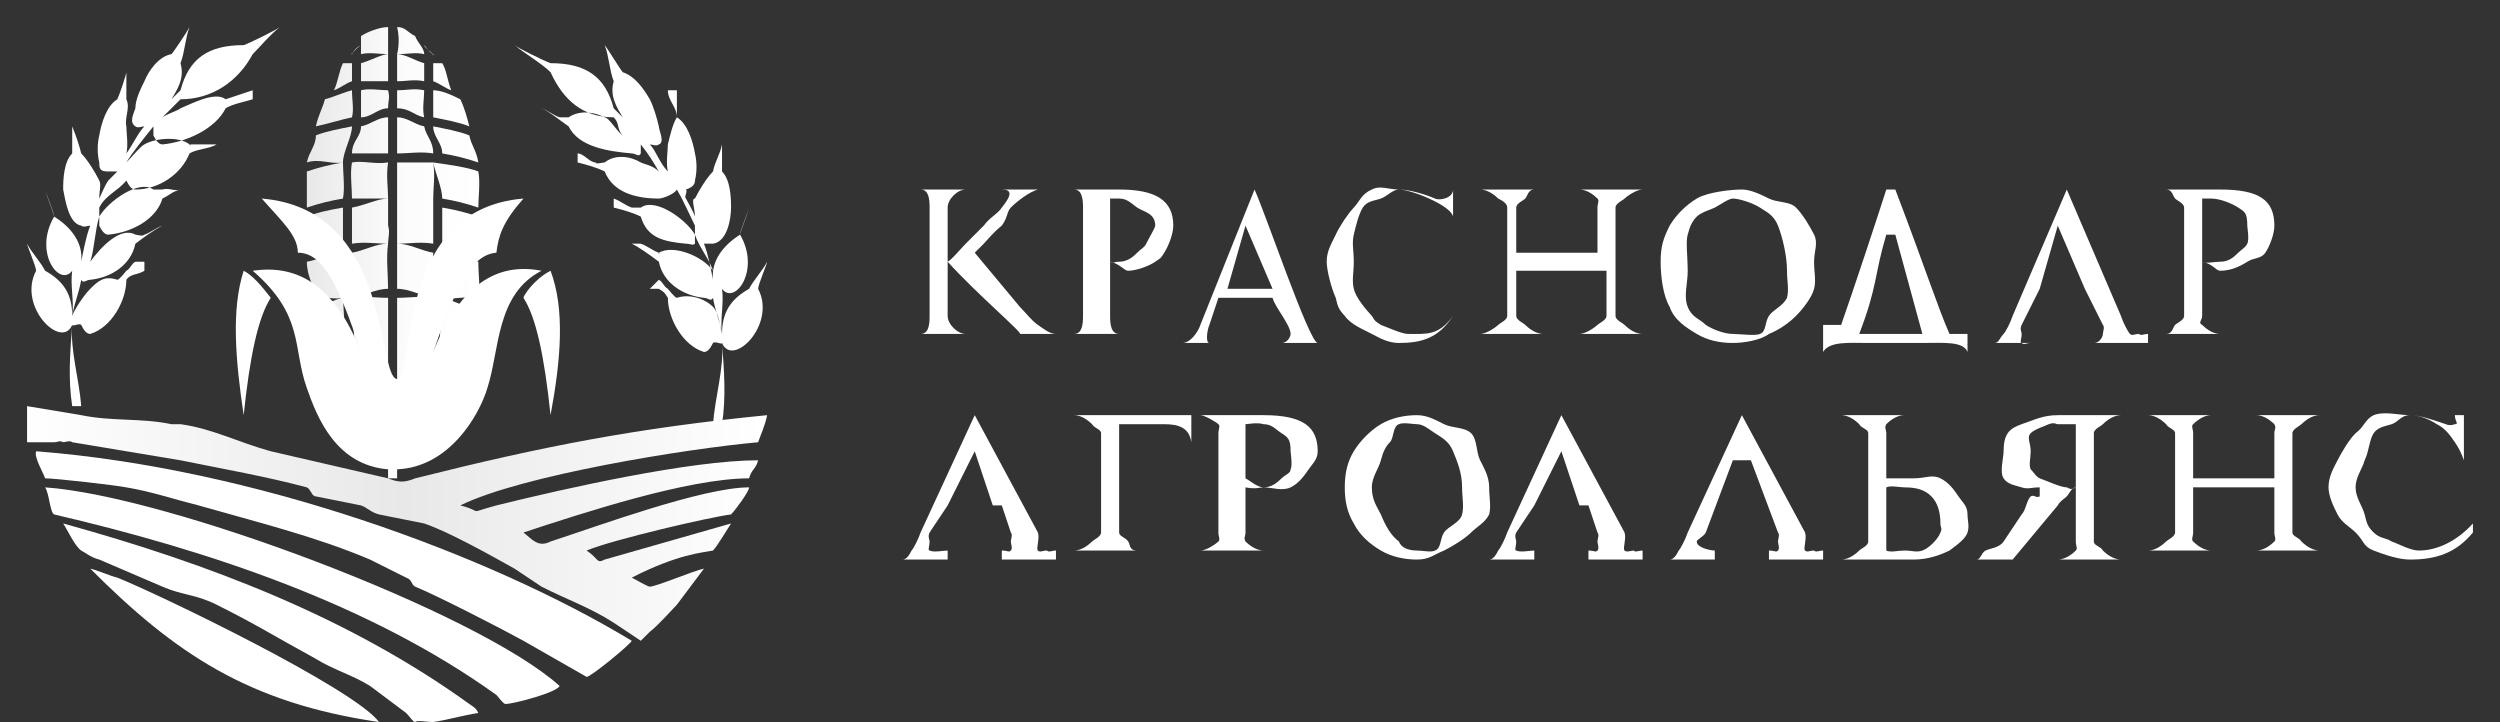
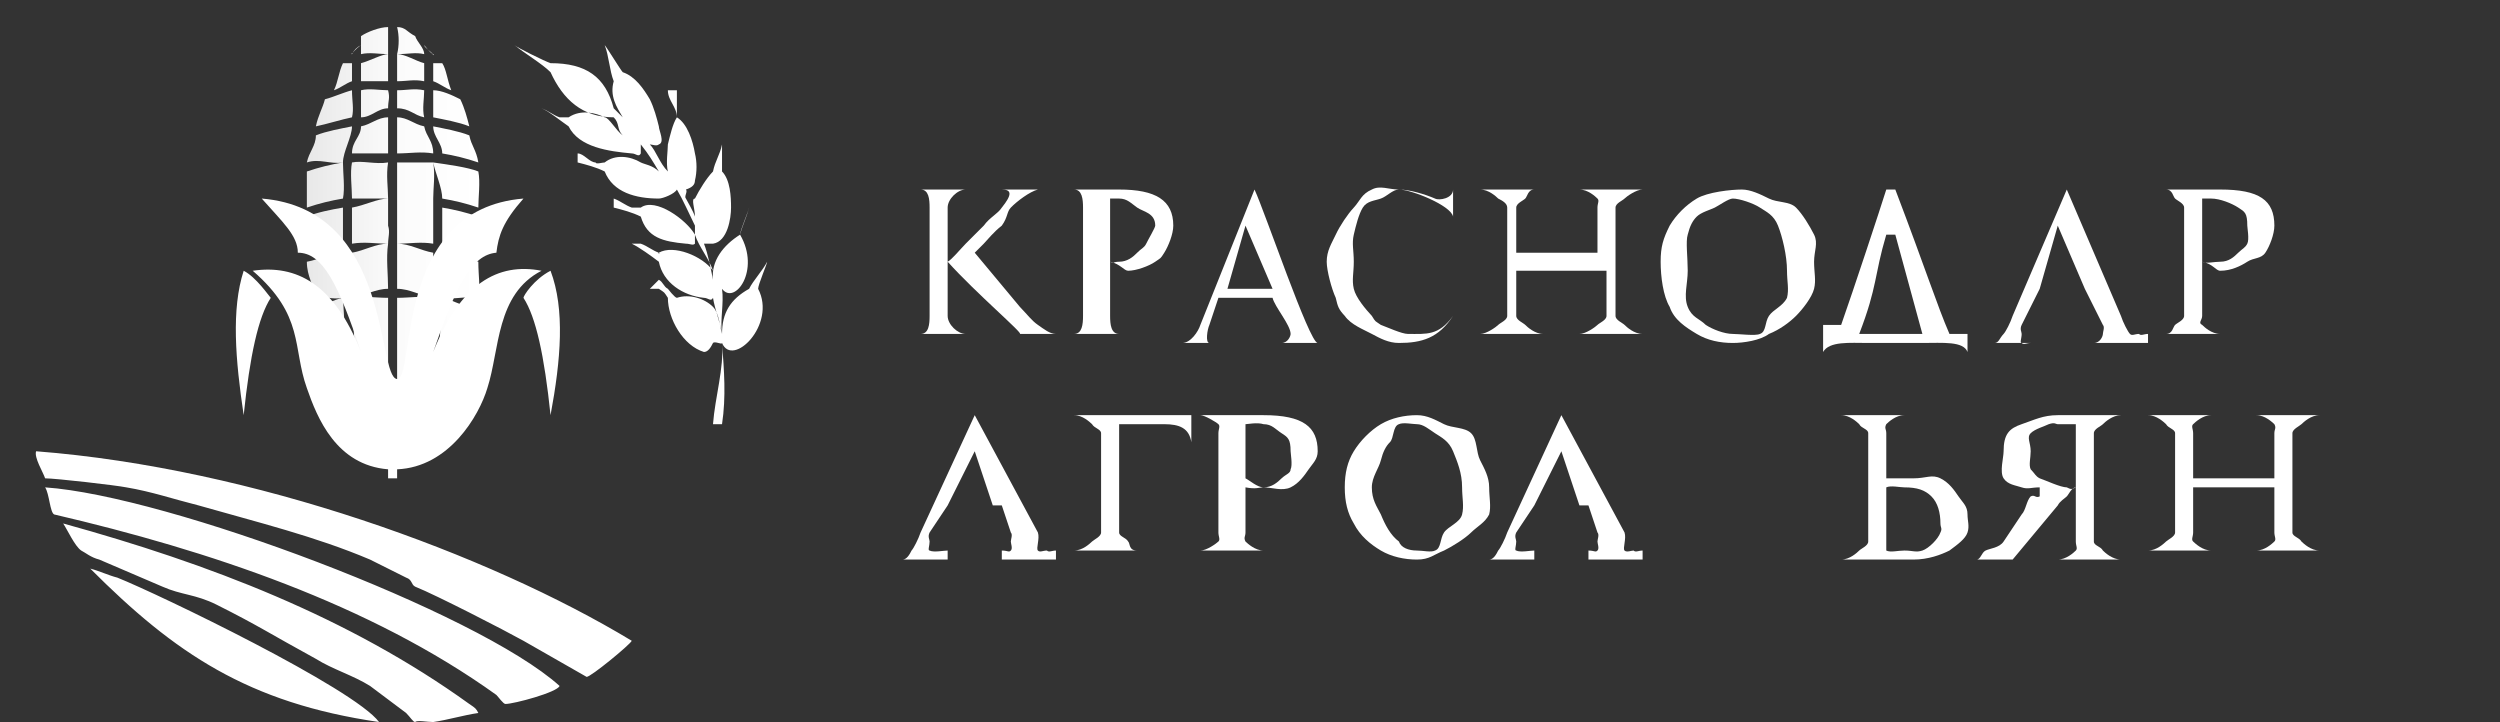
<svg xmlns="http://www.w3.org/2000/svg" width="277" height="80" viewBox="0 0 277 80" fill="none">
  <rect x="0" y="0" width="277" height="80" fill="#333333" stroke="none" />
  <path fill-rule="evenodd" clip-rule="evenodd" d="M102 21H107C106.091 21 105 22.059 105 23V35C105 35.941 106.091 37 107 37H102C102.909 37 103 35.941 103 35V23C103 22.059 102.909 21 102 21ZM111 21C112.136 21 112.136 21.588 111 23C110.545 23.706 109.682 24.059 109 25C108.318 25.706 107.682 26.294 107 27C106.318 27.706 105.455 28.765 105 29C108.182 32.529 113.455 37 113 37H117C116.318 37 115.682 36.471 115 36C114.318 35.529 113.909 34.941 113 34L108 28L109 27C109.455 26.529 110.091 25.706 111 25C111.682 24.059 111.545 23.471 112 23C112.682 22.294 114.091 21.235 115 21H111Z" fill="white" />
  <path fill-rule="evenodd" clip-rule="evenodd" d="M119 21H124C128.041 21 130 22.177 130 25C130 25.941 129.449 27.294 129 28C128.551 28.706 128.673 28.529 128 29C127.327 29.471 125.898 30 125 30C124.551 30 124.122 29.235 123 29V35C123 35.941 123.102 37 124 37H119C119.898 37 120 35.941 120 35V23C120 22.059 119.898 21 119 21ZM123 22V29C123.449 29.235 123.327 29 124 29C124.898 29 125.551 28.471 126 28C126.449 27.529 126.776 27.471 127 27C127.224 26.529 128 25.235 128 25C128 23.588 126.673 23.471 126 23C125.327 22.529 124.898 22 124 22C123.551 22 123.449 22 123 22Z" fill="white" />
  <path fill-rule="evenodd" clip-rule="evenodd" d="M131 38C131.923 38 132.769 36.739 133 36L139 21C140.154 23.464 145.077 38 146 38H142C142.692 38 143 37.246 143 37C143 36.014 141.231 33.986 141 33H135L134 36C133.769 36.493 133.538 38 134 38H131ZM138 25L136 32H141L138 25Z" fill="white" />
  <path fill-rule="evenodd" clip-rule="evenodd" d="M161 21V24C160.77 22.768 156.377 21 155 21C154.311 21 153.689 21.754 153 22C152.311 22.246 151.459 22.261 151 23C150.541 23.739 150.23 25.015 150 26C149.77 26.985 150 27.768 150 29C150 30.232 149.77 31.015 150 32C150.23 32.986 151.311 34.261 152 35C152.459 35.739 152.311 35.507 153 36C153.689 36.246 155.311 37 156 37C158.066 37 159.393 37.217 161 35C159.393 37.464 157.525 38 155 38C153.852 38 152.918 37.493 152 37C151.082 36.507 149.689 35.986 149 35C148.311 34.261 148.23 33.986 148 33C147.541 32.014 147 29.985 147 29C147 27.768 147.541 26.985 148 26C148.459 25.015 149.311 23.739 150 23C150.689 22.261 150.852 21.493 152 21C152.918 20.507 153.852 21 155 21C156.148 21 157.852 21.507 159 22C159.459 22.246 161 21.985 161 21Z" fill="white" />
  <path fill-rule="evenodd" clip-rule="evenodd" d="M168 28H177V23C177 22.529 177.234 22.235 177 22C176.766 21.765 175.935 21 175 21H182C181.299 21 180.234 21.765 180 22C179.766 22.235 179 22.529 179 23V35C179 35.471 179.766 35.765 180 36C180.234 36.235 181.065 37 182 37H175C175.701 37 176.766 36.235 177 36C177.234 35.765 178 35.471 178 35V30H168V35C168 35.471 168.766 35.765 169 36C169.234 36.235 170.065 37 171 37H164C164.701 37 165.766 36.235 166 36C166.234 35.765 167 35.471 167 35V23C167 22.529 166.468 22.235 166 22C165.766 21.765 164.935 21 164 21H171H170C169.299 21 169.234 21.765 169 22C168.766 22.235 168 22.529 168 23V28Z" fill="white" />
  <path fill-rule="evenodd" clip-rule="evenodd" d="M192 38C190.563 38 189.197 37.718 188 37C186.803 36.282 185.479 35.437 185 34C184.282 32.803 184 30.676 184 29C184 27.324 184.282 26.437 185 25C185.718 23.803 186.803 22.718 188 22C189.197 21.282 191.803 21 193 21C193.958 21 195.042 21.521 196 22C196.958 22.479 198.282 22.282 199 23C199.718 23.718 200.521 25.042 201 26C201.479 26.958 201 27.803 201 29C201 30.197 201.239 31.042 201 32C200.761 32.958 199.718 34.282 199 35C198.282 35.718 197.197 36.521 196 37C195.042 37.718 193.197 38 192 38ZM192 37C192.718 37 194.521 37.239 195 37C195.718 36.761 195.521 35.718 196 35C196.479 34.282 197.521 33.958 198 33C198.239 32.042 198 31.197 198 30C198 28.324 197.479 26.197 197 25C196.521 23.803 195.718 23.479 195 23C194.282 22.521 192.718 22 192 22C191.521 22 190.479 22.761 190 23C189.521 23.239 188.479 23.521 188 24C187.521 24.479 187.239 25.042 187 26C186.761 26.718 187 28.563 187 30C187 31.437 186.521 32.803 187 34C187.479 35.197 188.282 35.282 189 36C189.718 36.479 191.042 37 192 37Z" fill="white" />
  <path fill-rule="evenodd" clip-rule="evenodd" d="M209 21H210C213.429 30 214.629 33.838 216 37C216.686 37 217.314 37 218 37V39C217.543 37.784 215.286 38 213 38H207C204.943 38 202.686 37.784 202 39C202 38.27 202 37.216 202 36C202.229 36 203.543 36 204 36C205.371 32.108 208.314 23.189 209 21ZM210 26H209C207.629 30.622 208.057 31.649 206 37H213L210 26Z" fill="white" />
  <path fill-rule="evenodd" clip-rule="evenodd" d="M221 38C221.466 38 221.534 37.486 222 37C222.233 36.757 222.767 35.729 223 35L229 21L235 35C235.233 35.729 235.767 36.757 236 37C236.233 37.243 236.534 37 237 37C237.233 37.243 237.534 37 238 37V38H232C232.699 38 233 37.243 233 37C233 36.757 233 37.486 233 37C233 36.757 233.233 36.243 233 36L231 32H226L224 36C223.767 36.486 224 36.757 224 37C224 37.486 223.767 38 224 38C224.233 38.243 224.534 38 225 38H221ZM228 25L226 32H231L228 25Z" fill="white" />
  <path fill-rule="evenodd" clip-rule="evenodd" d="M239 21H246C250.333 21 252 22.177 252 25C252 25.941 251.481 27.294 251 28C250.519 28.706 249.722 28.529 249 29C248.278 29.471 247.204 30 246 30C245.519 30 245.204 29.235 244 29V35C244 35.471 243.519 35.765 244 36C244.241 36.235 245.037 37 246 37H239H240C240.722 37 240.759 36.235 241 36C241.241 35.765 242 35.471 242 35V23C242 22.529 241.241 22.235 241 22C240.759 21.765 240.722 21 240 21H239ZM244 22V29C244.481 29.235 245.278 29 246 29C246.963 29 247.519 28.471 248 28C248.481 27.529 248.759 27.471 249 27C249.241 26.529 249 25.235 249 25C249 23.588 248.722 23.471 248 23C247.278 22.529 245.963 22 245 22C244.519 22 244.481 22 244 22Z" fill="white" />
  <path fill-rule="evenodd" clip-rule="evenodd" d="M100 62C100.453 62 100.773 61.464 101 61C101.227 60.768 101.773 59.696 102 59L108 46L115 59C115.227 59.696 114.773 60.768 115 61C115.227 61.232 115.547 61 116 61C116.227 61.232 116.547 61 117 61V62H111V61C111.68 61 111.773 61.232 112 61C112.227 60.768 112 60.232 112 60C112 59.768 112.227 59.232 112 59L111 56H105L103 59C102.773 59.464 103 59.768 103 60C103 60.464 102.773 61 103 61C103.453 61.232 104.547 61 105 61V62H100ZM108 50L105 56H110L108 50Z" fill="white" />
  <path fill-rule="evenodd" clip-rule="evenodd" d="M132 46V49C131.759 47.433 130.685 47 129 47H124V59C124 59.448 124.759 59.552 125 60C125.241 60.224 125.037 61 126 61H127H119C119.963 61 120.759 60.224 121 60C121.241 59.776 122 59.448 122 59V48C122 47.552 121.241 47.448 121 47C120.759 46.776 119.963 46 119 46H132Z" fill="white" />
  <path fill-rule="evenodd" clip-rule="evenodd" d="M133 46H140C144.411 46 146 47.313 146 50C146 50.895 145.464 51.328 145 52C144.536 52.672 143.929 53.552 143 54C142.071 54.448 140.929 54 140 54C139.536 54 139.161 54.224 138 54V59C138 59.448 137.768 59.552 138 60C138.232 60.224 139.071 61 140 61H133C133.696 61 134.768 60.224 135 60C135.232 59.776 135 59.448 135 59V48C135 47.552 135.232 47.224 135 47C134.768 46.776 133.464 46 133 46ZM138 47V53C138.464 53.224 139.304 54 140 54C140.929 54 141.536 53.448 142 53C142.464 52.552 143 52.448 143 52C143.232 51.552 143 50.224 143 50C143 48.657 142.696 48.448 142 48C141.304 47.552 140.929 47 140 47C139.304 46.776 138.232 47 138 47Z" fill="white" />
  <path fill-rule="evenodd" clip-rule="evenodd" d="M157 62C155.609 62 154.159 61.686 153 61C151.841 60.314 150.696 59.371 150 58C149.304 56.857 149 55.6 149 54C149 52.4 149.304 51.143 150 50C150.696 48.857 151.841 47.686 153 47C154.159 46.314 155.609 46 157 46C158.159 46 159.072 46.543 160 47C160.928 47.457 162.304 47.314 163 48C163.696 48.686 163.536 50.086 164 51C164.464 51.914 165 52.857 165 54C165 55.143 165.232 56.086 165 57C164.536 57.914 163.696 58.314 163 59C162.304 59.686 160.928 60.543 160 61C158.841 61.457 158.391 62 157 62ZM157 61C157.696 61 158.536 61.229 159 61C159.696 60.771 159.536 59.686 160 59C160.464 58.314 161.768 57.914 162 57C162.232 56.086 162 55.143 162 54C162 52.4 161.464 51.143 161 50C160.536 48.857 159.696 48.457 159 48C158.304 47.543 157.696 47 157 47C156.536 47 155.464 46.771 155 47C154.304 47.229 154.464 48.543 154 49C153.536 49.457 153.232 50.086 153 51C152.768 51.914 152 52.857 152 54C152 55.371 152.536 56.086 153 57C153.464 58.143 154.072 59.314 155 60C155.232 60.686 156.072 61 157 61Z" fill="white" />
  <path fill-rule="evenodd" clip-rule="evenodd" d="M165 62C165.453 62 165.773 61.464 166 61C166.227 60.768 166.773 59.696 167 59L173 46L180 59C180.227 59.696 179.773 60.768 180 61C180.227 61.232 180.773 61 181 61C181.227 61.232 181.547 61 182 61V62H176V61C176.68 61 176.773 61.232 177 61C177.227 60.768 177 60.232 177 60C177 59.768 177.227 59.232 177 59L176 56H170L168 59C167.773 59.464 168 59.768 168 60C168 60.464 167.773 61 168 61C168.453 61.232 169.547 61 170 61V62H165ZM173 50L170 56H175L173 50Z" fill="white" />
  <path fill-rule="evenodd" clip-rule="evenodd" d="M212 46H211C210.051 46 209.237 46.765 209 47C208.763 47.471 209 47.529 209 48V53C209.949 53 211.288 53 212 53C213.424 53 214.051 52.529 215 53C215.949 53.471 216.525 54.294 217 55C217.475 55.706 218 56.059 218 57C218 57.706 218.237 58.294 218 59C217.763 59.706 216.949 60.294 216 61C215.051 61.471 213.661 62 212 62H204C204.949 62 205.763 61.235 206 61C206.237 60.765 207 60.471 207 60V48C207 47.529 206.237 47.471 206 47C205.763 46.765 204.949 46 204 46H212ZM209 54V61C209.475 61.235 210.288 61 211 61C211.949 61 212.288 61.235 213 61C213.712 60.765 214.763 59.706 215 59C215.237 58.529 215 58.471 215 58C215 56.824 214.712 55.706 214 55C213.288 54.294 212.424 54 211 54C210.525 54 209.475 53.765 209 54Z" fill="white" />
  <path fill-rule="evenodd" clip-rule="evenodd" d="M235 46C234.072 46 233.232 46.765 233 47C232.768 47.235 232 47.529 232 48V60C232 60.471 232.768 60.529 233 61C233.232 61.235 234.072 62 235 62H228C228.928 62 229.768 61.235 230 61C230.232 60.765 230 60.471 230 60V54C229.536 54 229.232 54.765 229 55C228.768 55.235 228.232 55.529 228 56L223 62H219C219.464 62 219.536 61.235 220 61C220.464 60.765 221.536 60.706 222 60L224 57C224.464 56.529 224.536 55.471 225 55C225.464 54.765 225.536 55.235 226 55V54C225.072 54 224.696 54.235 224 54C223.304 53.765 222.464 53.706 222 53C221.536 52.294 222 50.706 222 50C222 48.118 222.609 47.471 224 47C225.391 46.529 226.377 46 228 46H235ZM230 54V47C229.536 47 228.464 47 228 47C227.768 47 227.696 46.765 227 47C226.536 47.235 225.464 47.529 225 48C224.536 48.471 225 49.059 225 50C225 50.706 224.768 51.529 225 52C225.464 52.471 225.536 52.765 226 53C226.696 53.235 228.304 54 229 54C229.464 54.235 229.536 54.235 230 54Z" fill="white" />
  <path fill-rule="evenodd" clip-rule="evenodd" d="M243 53H252V48C252 47.552 252.238 47.448 252 47C251.762 46.776 250.95 46 250 46H249H257C256.05 46 255.237 46.776 255 47C254.763 47.224 254 47.552 254 48V59C254 59.448 254.763 59.552 255 60C255.237 60.224 256.05 61 257 61H249H250C250.95 61 251.762 60.224 252 60C252.238 59.776 252 59.448 252 59V54H243V59C243 59.448 242.762 59.776 243 60C243.238 60.224 244.05 61 245 61H246H238C238.95 61 239.763 60.224 240 60C240.237 59.776 241 59.448 241 59V48C241 47.552 240.237 47.448 240 47C239.763 46.776 238.95 46 238 46H246H245C244.05 46 243.238 46.776 243 47C242.762 47.224 243 47.552 243 48V53Z" fill="white" />
-   <path fill-rule="evenodd" clip-rule="evenodd" d="M273 46V51C272.761 50.304 272.478 49.696 272 49C271.522 48.304 270.955 47.464 270 47C269.284 46.536 268.194 46 267 46C266.045 46 265.716 46.768 265 47C264.284 47.232 263.478 47.304 263 48C262.522 48.696 262.478 50.072 262 51C261.761 51.928 261 52.841 261 54C261 55.159 261.761 56.072 262 57C262.239 57.928 262.284 58.304 263 59C263.716 59.696 264.284 59.536 265 60C265.716 60.232 267.045 61 268 61C270.149 61 272.328 59.855 274 58V59C272.09 61.319 269.866 62 267 62C265.806 62 264.194 61.464 263 61C261.806 60.536 261.955 59.928 261 59C260.284 58.304 259.478 57.928 259 57C258.522 56.072 258 54.928 258 54C258 52.841 258.522 51.928 259 51C259.478 50.072 260.284 48.696 261 48C261.955 47.304 262.045 46.464 263 46C264.194 45.536 265.806 46 267 46C268.194 46 269.567 46.536 271 47C271.478 47.232 272 47 272 47C272.478 47 272 46.696 272 46H273Z" fill="white" />
-   <path fill-rule="evenodd" clip-rule="evenodd" d="M185 62C185.453 62 185.773 61.464 186 61C186.227 60.768 186.773 59.696 187 59L193 46L200 59C200.227 59.696 199.773 60.768 200 61C200.227 61.232 200.547 61 201 61C201.227 61.232 201.547 61 202 61V62H196V61C196.68 61 196.773 61.232 197 61C197.227 60.768 197 60.232 197 60C197 59.768 197.227 59.232 197 59L194 51H192L189 59C188.773 59.464 188 59.768 188 60C188 60.696 189.547 61 190 61V62H185Z" fill="white" />
  <path fill-rule="evenodd" clip-rule="evenodd" d="M39 46C36.915 43.656 35.927 39.156 35 34C36.158 33.766 36.842 33.234 38 33C38.232 37.219 38.537 42.016 39 46ZM43 48C43 43.078 43 38.156 43 33C41.61 33 40.39 32.766 39 33C39.232 37.688 39.537 42.547 40 47C40.927 47.703 42.073 48 43 48ZM47 47C46.073 47.703 44.927 48 44 48C44 43.078 44 37.922 44 33C45.39 33 46.61 32.766 48 33C47.537 37.688 47.463 42.781 47 47ZM44 3C44.927 3 45.073 3.531 46 4C46.232 4.703 47 5.297 47 6C46.073 5.766 45.158 6 44 6C44.232 5.062 44.232 3.938 44 3ZM47 5C47.232 5.234 47.537 5.766 48 6C47.768 6 48.232 6.234 48 6C47.768 5.766 47 5.234 47 5ZM43 6C42.073 6 40.927 5.766 40 6C40 5.531 40 4.469 40 4C40.695 3.531 42.073 3 43 3C43 3.703 43 5.062 43 6ZM39 6C38.768 6 39.232 5.766 39 6C39.232 5.531 39.537 5.234 40 5C40 5 39.232 5.531 39 6ZM49 7C49.463 7.703 49.537 8.828 50 10C49.305 9.766 48.695 9.234 48 9C48 8.297 48 7.703 48 7C48.463 7 48.537 7 49 7ZM47 9C45.842 8.766 45.158 9 44 9C44 8.297 44 6.703 44 6C44.927 6 46.073 6.766 47 7C47 7.938 47 8.297 47 9ZM43 9C42.073 9 40.927 9 40 9C40 8.297 40 7.703 40 7C40.927 6.766 42.305 6 43 6C43 6.938 43 8.297 43 9ZM39 9C38.305 9.234 37.695 9.766 37 10C37.463 9.062 37.537 7.938 38 7C38.232 7 38.537 7 39 7C39 7.703 39 8.297 39 9ZM51 11C51.463 11.938 51.768 13.062 52 14C50.842 13.531 49.158 13.234 48 13C48 12.062 48 10.938 48 10C48.927 10 50.073 10.531 51 11ZM47 13C45.842 12.766 45.39 12 44 12C44 11.062 44 10.938 44 10C45.158 10 45.842 9.766 47 10C47 10.938 46.768 12.062 47 13ZM43 12C41.842 12 41.158 13 40 13C40 12.062 40 10.938 40 10C40.927 9.766 42.073 10 43 10C43.232 10.938 43 11.062 43 12ZM39 13C37.842 13.234 36.158 13.766 35 14C35.232 12.828 35.768 11.938 36 11C36.927 10.766 38.073 10.234 39 10C39 11.172 39.232 12.062 39 13ZM52 15C50.842 14.531 49.158 14.234 48 14C48 15.172 49 15.828 49 17C50.39 17.234 51.61 17.531 53 18C52.768 16.594 52.232 16.172 52 15ZM48 17C46.61 16.766 45.39 17 44 17C44 15.594 44 14.406 44 13C45.158 13 45.842 13.766 47 14C47.232 15.172 48 15.594 48 17ZM43 17C41.61 17 40.158 17 39 17C39 15.594 40 15.172 40 14C41.158 13.766 41.842 13 43 13C43 14.172 43 15.594 43 17ZM38 18C38 16.828 39 15.172 39 14C37.842 14.234 36.158 14.531 35 15C35 16.172 34.232 16.828 34 18C35.39 17.531 36.61 18.234 38 18ZM53 19C53.232 20.172 53 21.828 53 23C51.61 22.531 50.39 22.234 49 22C49 20.828 48.232 19.172 48 18C49.622 18.234 51.842 18.531 53 19ZM48 22C46.61 21.766 45.39 22 44 22C44 20.828 44 19.172 44 18C45.39 18 46.842 18 48 18C48.232 19.406 48 20.828 48 22ZM43 22C41.61 22 40.158 22 39 22C39 20.828 38.768 19.172 39 18C40.158 17.766 41.61 18.234 43 18C42.768 19.406 43 20.828 43 22ZM38 22C36.61 22.234 35.39 22.531 34 23C34 21.828 34 20.172 34 19C35.39 18.531 36.61 18.234 38 18C38 19.172 38.232 20.828 38 22ZM53 24C51.61 23.531 50.39 23.234 49 23C49 24.172 49 25.828 49 27C50.39 27.234 51.61 27.766 53 28C53 27.297 53 26.703 53 26C53 25.297 53 24.469 53 24ZM48 27C46.61 26.766 45.39 27 44 27C44 26.297 44 24.938 44 24C44 23.297 44 22.703 44 22C45.39 22 46.61 21.766 48 22C48 23.172 48 24.828 48 26V27ZM43 27C41.61 27 40.39 26.766 39 27V26C39 24.828 39 24.172 39 23C40.39 22.766 41.842 22 43 22C43 22.703 43 24.297 43 25C43.232 25.703 43 26.297 43 27ZM38 27V26C38 24.828 38 24.172 38 23C36.61 23.234 35.158 23.531 34 24C34 24.469 34 25.297 34 26C34 26.703 34 27.297 34 28C35.39 27.531 36.61 27.234 38 27ZM53 29C53 30.641 53.232 31.594 53 33C51.842 32.766 50.158 33.234 49 33C49 31.359 49 29.641 49 28C50.39 28.234 51.61 28.531 53 29ZM48 33C46.61 32.766 45.39 32 44 32C44 30.359 44 28.641 44 27C45.39 27 46.61 27.766 48 28C48 29.641 48 31.359 48 33ZM43 32C41.61 32 40.39 32.766 39 33C39 31.359 39 29.641 39 28C40.39 27.766 41.61 27 43 27C42.768 28.641 43 30.359 43 32ZM38 33C36.61 33.234 36.158 32.766 35 33C34.768 31.594 34 30.641 34 29C35.39 28.766 36.61 28 38 28C37.768 29.641 37.768 31.594 38 33ZM52 34C50.842 33.766 50.158 33.234 49 33C48.768 37.219 48.463 42.016 48 46C50.085 43.656 51.073 39.156 52 34Z" fill="url(#paint0_linear_581_21659)" />
-   <path fill-rule="evenodd" clip-rule="evenodd" d="M3 49C3.934 49 5.066 49 6 49C6.467 49 6.533 48.761 7 49C7.234 49 7.766 48.761 8 49L20 51C24.672 51.954 29.561 52.807 34 54C34.467 54.239 34.533 55 35 55L40 56C40.701 56.239 41.066 56.761 42 57L47 58C49.803 58.954 54.43 61.569 57 63L60 65C62.803 66.431 65.43 67.33 68 69L71 71L72 70C72.934 69.284 74.299 67.716 75 67L78 63C76.832 63.239 72.701 65 72 65C71.766 65 70.467 64.239 70 64C75.14 61.376 77.832 61.239 79 61C79.467 60.523 80.533 58.716 81 58L67 62C66.066 62.477 66.402 61.954 65 61C67.803 59.807 78.897 57.239 81 57C81.467 56.523 83 54.477 83 54C77.86 54 66.14 58.33 61 60C59.598 60.716 58.934 59.716 58 59C64.541 56.853 76.225 53 83 53C83.234 52.046 83.766 51.954 84 51C76.524 51 62.709 54.092 55 56C51.496 56.954 53.803 56.716 51 56C57.775 52.661 76.057 49.716 84 49C84.234 48.284 84.766 47.193 85 46C70.516 47.431 60.251 49.422 46 53C44.832 53.477 44.168 53.477 43 53L30 50C26.496 49.046 23.504 47.477 20 47H19C15.496 46.284 12.504 46.716 9 46L3 45V46V49Z" fill="url(#paint1_linear_581_21659)" />
  <path fill-rule="evenodd" clip-rule="evenodd" d="M43 52C37.25 51.527 35.15 46.313 34 43C32.39 38.504 33.75 34.969 28 30C32.83 29.29 37.01 31.427 40 39C37.47 31.427 35.76 28 33 28C33 26.107 31.3 24.603 29 22C43.489 23.183 41.7 41.763 44 42C46.07 42 43.51 23.183 58 22C55.7 24.603 55.23 26.107 55 28C52.24 28.237 50.53 31.664 48 39C50.99 31.427 55.17 29.053 60 30C54.94 32.603 55.38 38.74 54 43C53.08 46.076 49.75 51.763 44 52V53H43V52ZM27 46C27.69 39.374 28.62 35.13 30 33C29.77 32.763 28.38 30.71 27 30C25.62 34.26 26.08 39.847 27 46ZM61 46C62.15 39.847 62.61 34.26 61 30C59.16 30.947 58 32.763 58 33C59.38 35.13 60.31 39.374 61 46Z" fill="white" />
  <path fill-rule="evenodd" clip-rule="evenodd" d="M5 53C6.169 53 12.831 53.766 14 54C16.806 54.469 19.194 55.297 22 56C28.549 57.875 34.919 59.422 41 62L45 64C45.702 64.234 45.532 64.766 46 65C48.339 65.938 55.895 69.828 58 71L65 75C65.468 75 69.766 71.469 70 71C54.096 61.391 28.089 51.875 4 50C3.766 50.703 4.766 52.297 5 53ZM42 80C27.5 77.891 19.355 72.375 10 63C10.935 63.234 12.065 63.766 13 64C17.677 65.875 39.194 76.25 42 80ZM53 79C51.363 79.234 49.637 79.766 48 80C47.298 80 46.234 79.766 46 80C45.766 80 45.468 79.469 45 79L41 76C39.129 74.828 36.871 74.172 35 73C29.855 70.188 28.677 69.344 24 67C21.661 65.828 20.105 65.938 18 65L11 62C10.065 61.766 9.468 61.234 9 61C8.298 60.531 7.468 58.703 7 58C23.137 62.453 38.669 68.391 52 78C52.702 78.469 52.766 78.531 53 79ZM56 78C55.766 78 55.234 77.234 55 77C40.968 66.922 23.073 60.984 6 57C5.532 56.766 5.468 54.703 5 54C18.565 54.938 52.879 67.797 62 76C61.766 76.703 56.935 78 56 78Z" fill="white" />
-   <path fill-rule="evenodd" clip-rule="evenodd" d="M20 11C19.3 11.7 18.467 12.533 18 13C18.7 12.533 19.767 12.233 20 12C21.167 11.533 23.833 10.067 25 11C25 11 25.233 11 25 11C25.7 10.767 27.3 10.233 28 10V11C27.3 11.233 25.7 11.533 25 12C23.833 14.333 20.567 15.767 18 16C17.533 16 17.233 15.467 17 15C17 14.767 17 14.233 17 14C16.067 15.167 14.7 16.833 14 18C14.7 17.3 15.533 16.233 16 16C17.167 15.3 19.833 15.067 21 16C21 16.233 21.233 16 21 16C21.7 16 23.3 16 24 16C23.3 16.467 21.7 16.533 21 17C20.067 19.333 17.567 21 15 21C14.533 21 14.233 20.467 14 20C13.067 21.167 11.7 21.6 11 23C11 23.233 11 23.767 11 24C11.933 22.367 15.367 19.833 17 21C17.233 21 17.767 21 18 21C18.7 20.767 19.3 21.233 20 21H21H20C19.067 21.233 18.933 21.533 18 22C17.3 24.333 14.567 25.767 12 26C11.533 26 11.233 25.467 11 25C11 24.767 11 24.233 11 24C10.533 25.4 10.467 27.6 10 29C11.167 27.367 13.367 25.067 15 26C15.233 26 15.767 26.233 16 26C16.7 25.767 17.3 25.233 18 25C17.067 25.467 15.933 26.3 15 27C14.533 29.333 12.333 30.767 10 31C9.533 31 9.233 31.467 9 31C8.767 32.4 8.233 33.6 8 35C8 35 8 35.233 8 35C8.233 34.3 9.3 32.7 10 32C10.933 31.067 11.6 30.533 13 31C13.233 31 14 30 14 30C14.467 29.767 14.533 29.233 15 29H16V30C15.3 30.467 14.467 30.3 14 31C14 33.333 12.333 36.3 10 37C9.533 37 9.233 36.467 9 36C8.767 35.767 8 36.233 8 36C7.767 38.8 8.767 41.967 9 45C8.767 45 8 45 8 45C7.533 41.967 7.767 39.033 8 36C6.833 38.8 1.9 33.967 4 30C4 29.533 3 27.233 3 27V26V27C3.467 27.933 4.533 29.067 5 30C7.1 31.167 8 32.667 8 35C8.233 33.367 7.767 31.633 8 30C6.6 31.867 3.667 27.967 6 24C6 23.533 5 21.233 5 21C5.233 21.933 5.767 23.067 6 24C7.867 25.167 9.233 26.9 9 29C9.233 27.833 9.533 26.167 10 25C9.767 25 9.233 25.233 9 25C7.6 24.767 7.233 22.167 7 21C7 19.833 7.067 17.933 8 17C8 16.533 8 14.467 8 14C8.467 15.167 8.767 16.067 9 17C9.7 17.7 10.533 19.067 11 20C11.233 20.467 11 21.067 11 22C11.233 21.533 11.533 20.7 12 20C12.233 19.767 12.767 19.233 13 19C12.767 19 12 19 12 19C11.067 19 11 18.7 11 18C10.767 17.067 10.767 15.933 11 15C11.233 13.6 11.833 11.7 13 11C13.233 10.533 14 8.233 14 8C14 9.167 14 9.833 14 11C14.467 11.933 13.767 13.067 14 14C14 14.7 14.233 16.067 14 17C14.7 16.067 15.3 14.7 16 14C15.767 14 15.233 14.233 15 14C14.3 13.533 14.767 12.7 15 12C15 11.067 15.533 9.933 16 9C16.467 7.833 17.6 6.233 19 6C19.233 5.767 20.767 3.467 21 3C20.533 4.167 20.467 5.833 20 7C20.467 8.633 19.7 9.833 19 11C19.233 10.767 19.767 10.233 20 10C20.933 6.5 23.033 5 27 5C27.7 4.767 30.767 3.233 31 3C29.833 3.933 28.933 5.067 28 6C26.367 9.033 23.5 11 20 11Z" fill="white" />
  <path fill-rule="evenodd" clip-rule="evenodd" d="M68 13C68.694 13.7 68.306 14.3 69 15C68.306 14.533 67.463 13 67 13C66.074 12.533 64.388 12.067 63 13C62.769 13 62 13 62 13C61.306 12.767 60.694 12.233 60 12C60.694 12.233 62.306 13.533 63 14C64.157 16.333 67.454 16.767 70 17C70.463 17 70.769 17.467 71 17C71 16.767 71 16.233 71 16C71.926 17.167 72.306 17.833 73 19C72.306 18.3 71.463 18.233 71 18C69.843 17.3 68.157 17.067 67 18C66.769 18 66 18.233 66 18C65.306 18 64.694 17 64 17V18C64.926 18.233 66.074 18.533 67 19C67.926 21.333 70.454 22 73 22C73.463 22 74.769 21.467 75 21C75.694 22.167 76.306 23.6 77 25C77 25.233 77 25.767 77 26C76.074 24.367 72.62 21.833 71 23C70.769 23 70 23 70 23C69.306 22.767 68.694 22.233 68 22V23C68.926 23.233 70.074 23.533 71 24C71.694 26.333 73.454 26.767 76 27C76.463 27 76.769 27.233 77 27C77 26.767 77 26.233 77 26C77.463 27.4 78.537 28.6 79 30C77.843 28.367 74.62 27.067 73 28C72.769 28 73.231 28.233 73 28C72.306 27.767 71.694 27.233 71 27H69H70C70.926 27.467 72.074 28.3 73 29C73.463 31.333 75.686 32.767 78 33C78.463 33 78.769 33.467 79 33C79.231 34.4 79.769 35.6 80 37C80 37 80 37.233 80 37C79.769 36.3 79.694 34.7 79 34C78.074 33.067 76.388 32.533 75 33C74.769 33 74 32 74 32C73.537 31.767 73.463 31.233 73 31L72 32H73C73.694 32.467 73.537 32.3 74 33C74 35.333 75.686 38.3 78 39C78.463 39 78.769 38.467 79 38C79.231 37.767 80 38.233 80 38C80.231 40.8 79.231 43.967 79 47C79.231 47 80 47 80 47C80.463 43.967 80.231 41.033 80 38C81.157 40.8 86.083 35.967 84 32C84 31.533 85 29.233 85 29V28V29C84.537 29.933 83.463 31.067 83 32C80.917 33.167 80 34.667 80 37C79.769 35.367 80.231 33.633 80 32C81.388 33.867 84.314 29.967 82 26C82 25.533 83 23.233 83 23C82.769 23.933 82.231 25.067 82 26C80.149 27.167 78.769 28.9 79 31C78.769 29.833 78.463 28.167 78 27C78.231 27 78.769 27 79 27C80.62 26.767 81 24.167 81 23C81 21.833 80.926 19.933 80 19C80 18.533 80 16.467 80 16C79.769 17.167 79.231 17.833 79 19C78.306 19.7 77.463 21.067 77 22C76.537 22 77 23.067 77 24C76.769 23.3 76.231 22.467 76 22C75.769 21.767 76.231 21.233 76 21C76 21 76.231 21 76 21C76.694 20.767 77 20.467 77 20C77.231 19.067 77.231 17.933 77 17C76.769 15.6 76.157 13.7 75 13C75 12.533 75 10.233 75 10H74C74 11.167 75 11.833 75 13C74.537 13.7 74.231 15.067 74 16C74 16.7 73.769 18.067 74 19C73.074 18.067 72.694 16.7 72 16C72.231 16 72.769 16.233 73 16C73.694 15.767 73 14.467 73 14C72.769 13.067 72.463 11.933 72 11C71.306 9.833 70.388 8.467 69 8C68.769 7.767 67.231 5.233 67 5C67.463 6.167 67.537 7.833 68 9C67.537 10.633 68.306 11.833 69 13C68.769 12.767 68.231 12.233 68 12C67.074 8.5 64.934 7 61 7C60.306 6.767 57.231 5.233 57 5C58.157 5.933 60.074 7.067 61 8C62.388 11.033 64.529 13 68 13Z" fill="white" />
  <defs>
    <linearGradient id="paint0_linear_581_21659" x1="33.961" y1="25.5" x2="53.114" y2="25.5" gradientUnits="userSpaceOnUse">
      <stop stop-color="#E8E8E8" />
      <stop offset="0.506" stop-color="#FBFBFB" />
      <stop offset="1" stop-color="white" />
    </linearGradient>
    <linearGradient id="paint1_linear_581_21659" x1="2.269" y1="58" x2="84.554" y2="58" gradientUnits="userSpaceOnUse">
      <stop stop-color="white" />
      <stop offset="0.517" stop-color="#E8E8E8" />
      <stop offset="1" stop-color="white" />
    </linearGradient>
  </defs>
</svg>